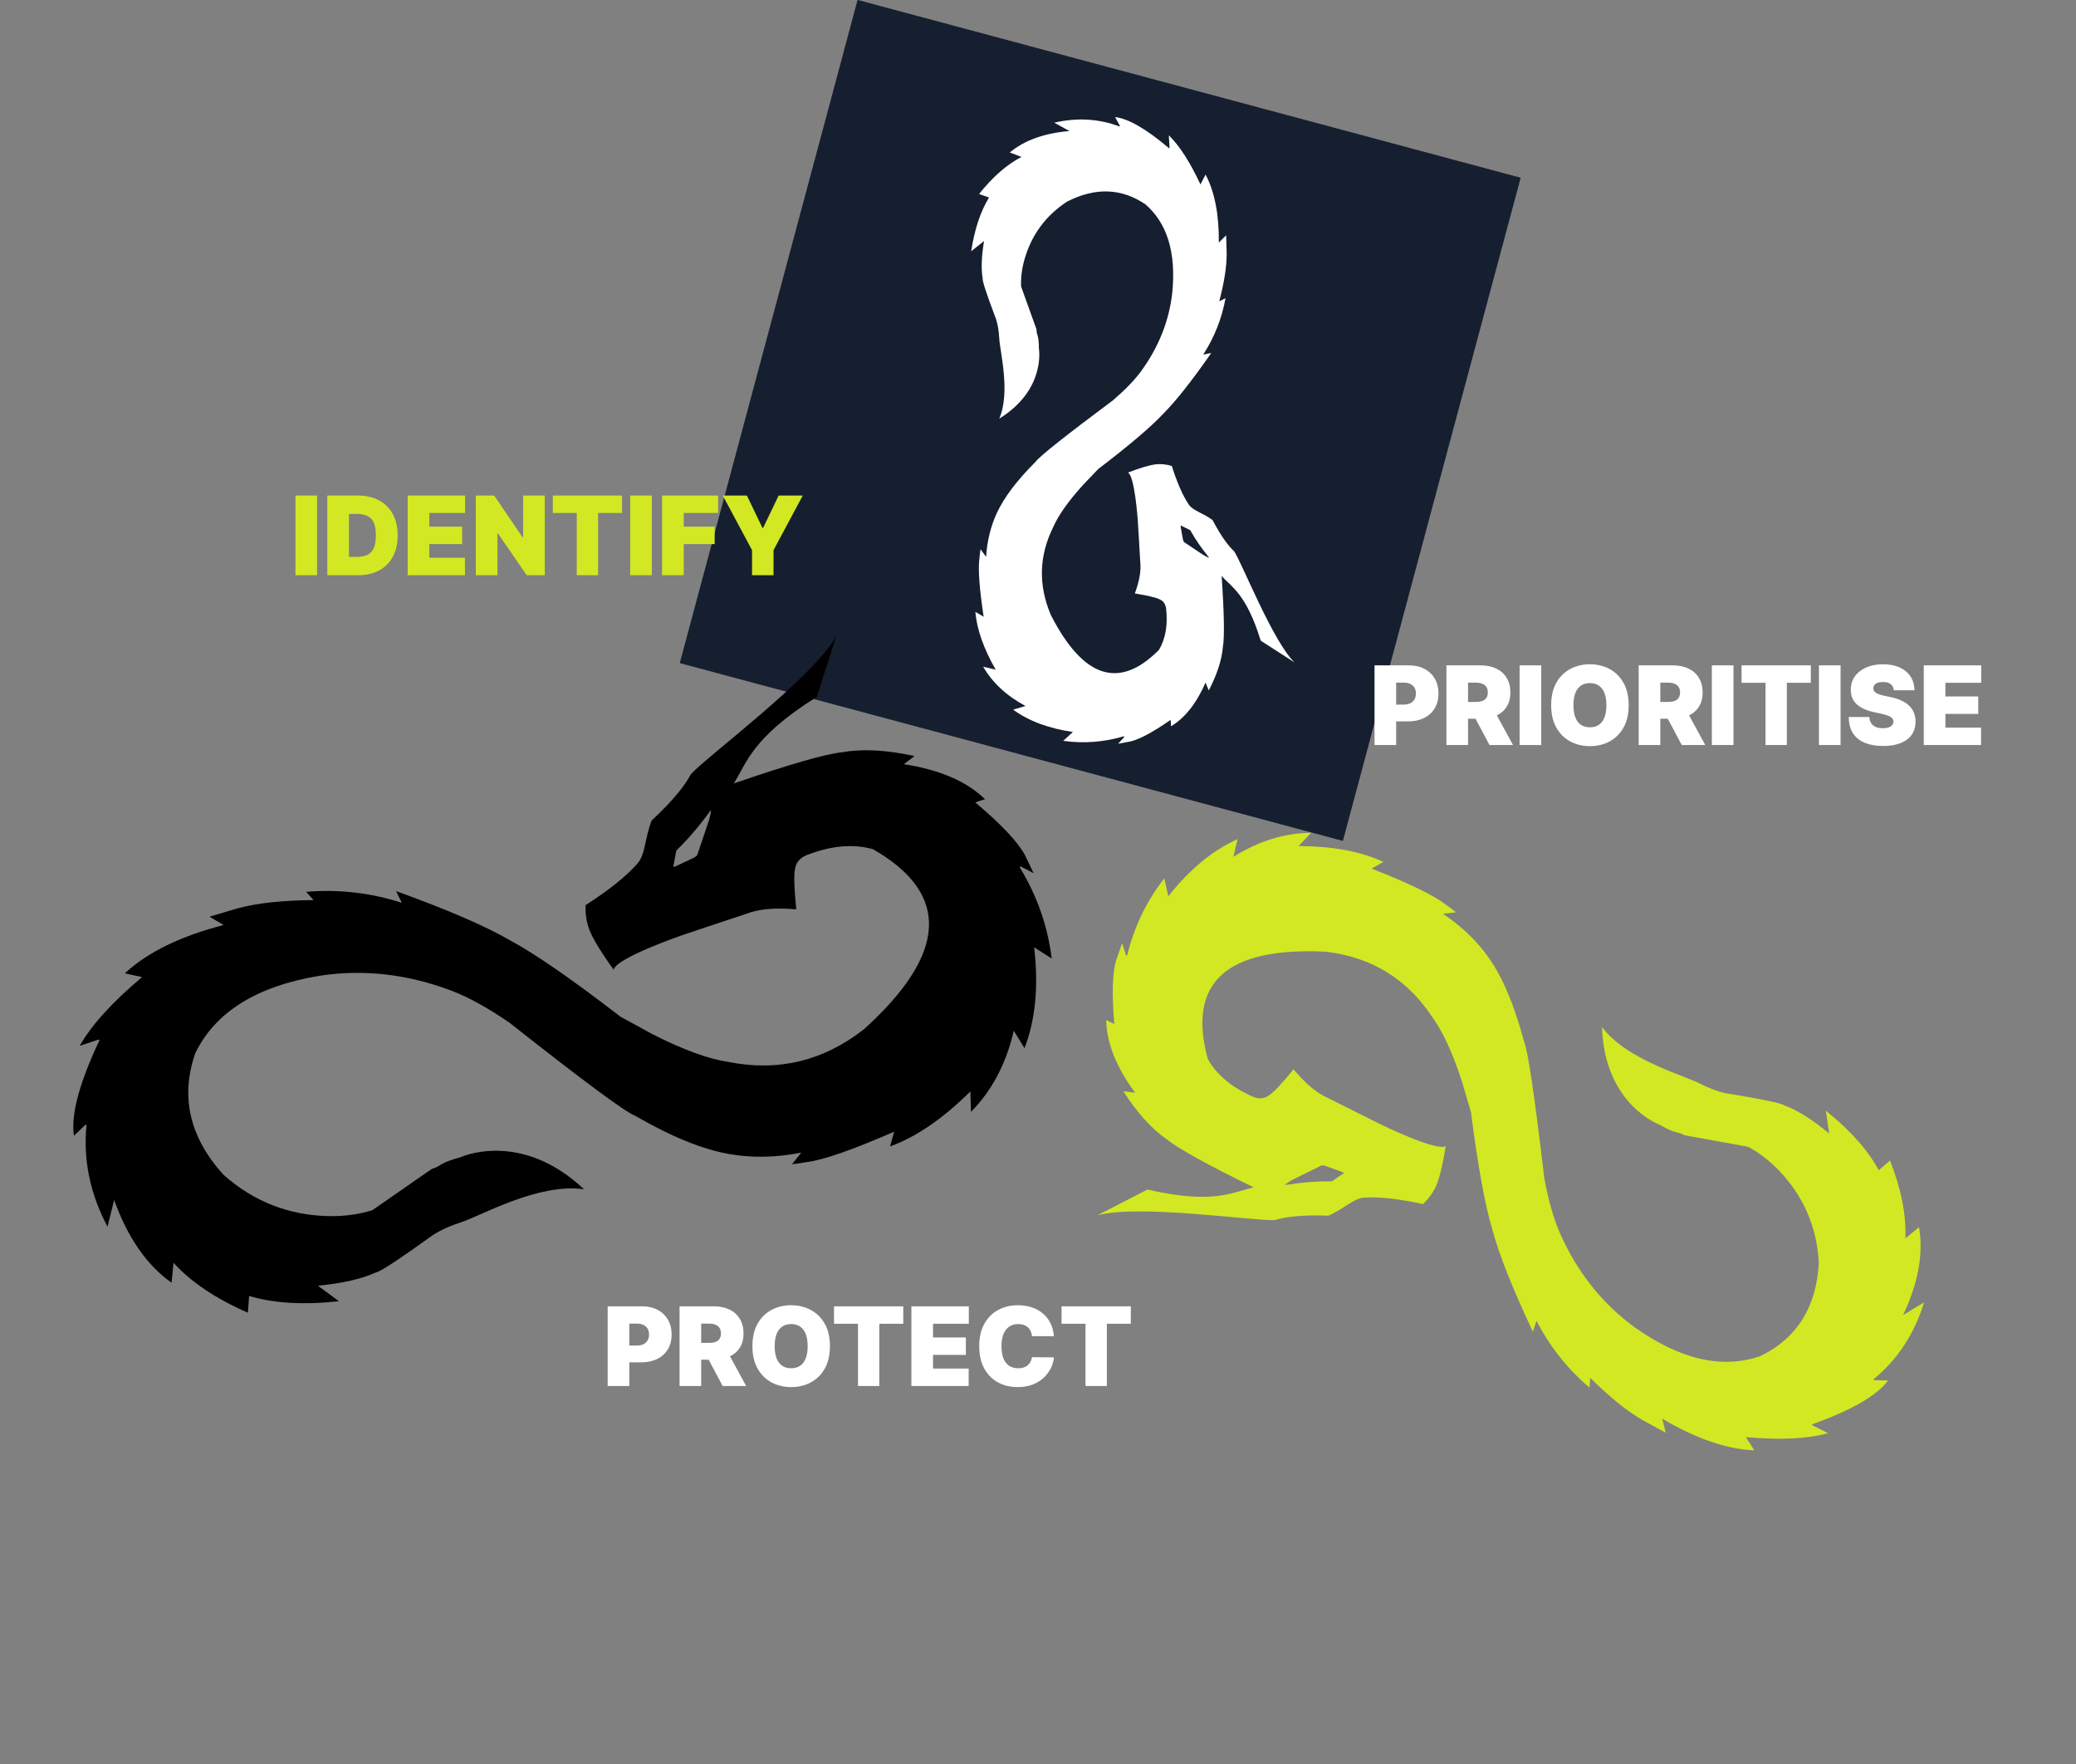
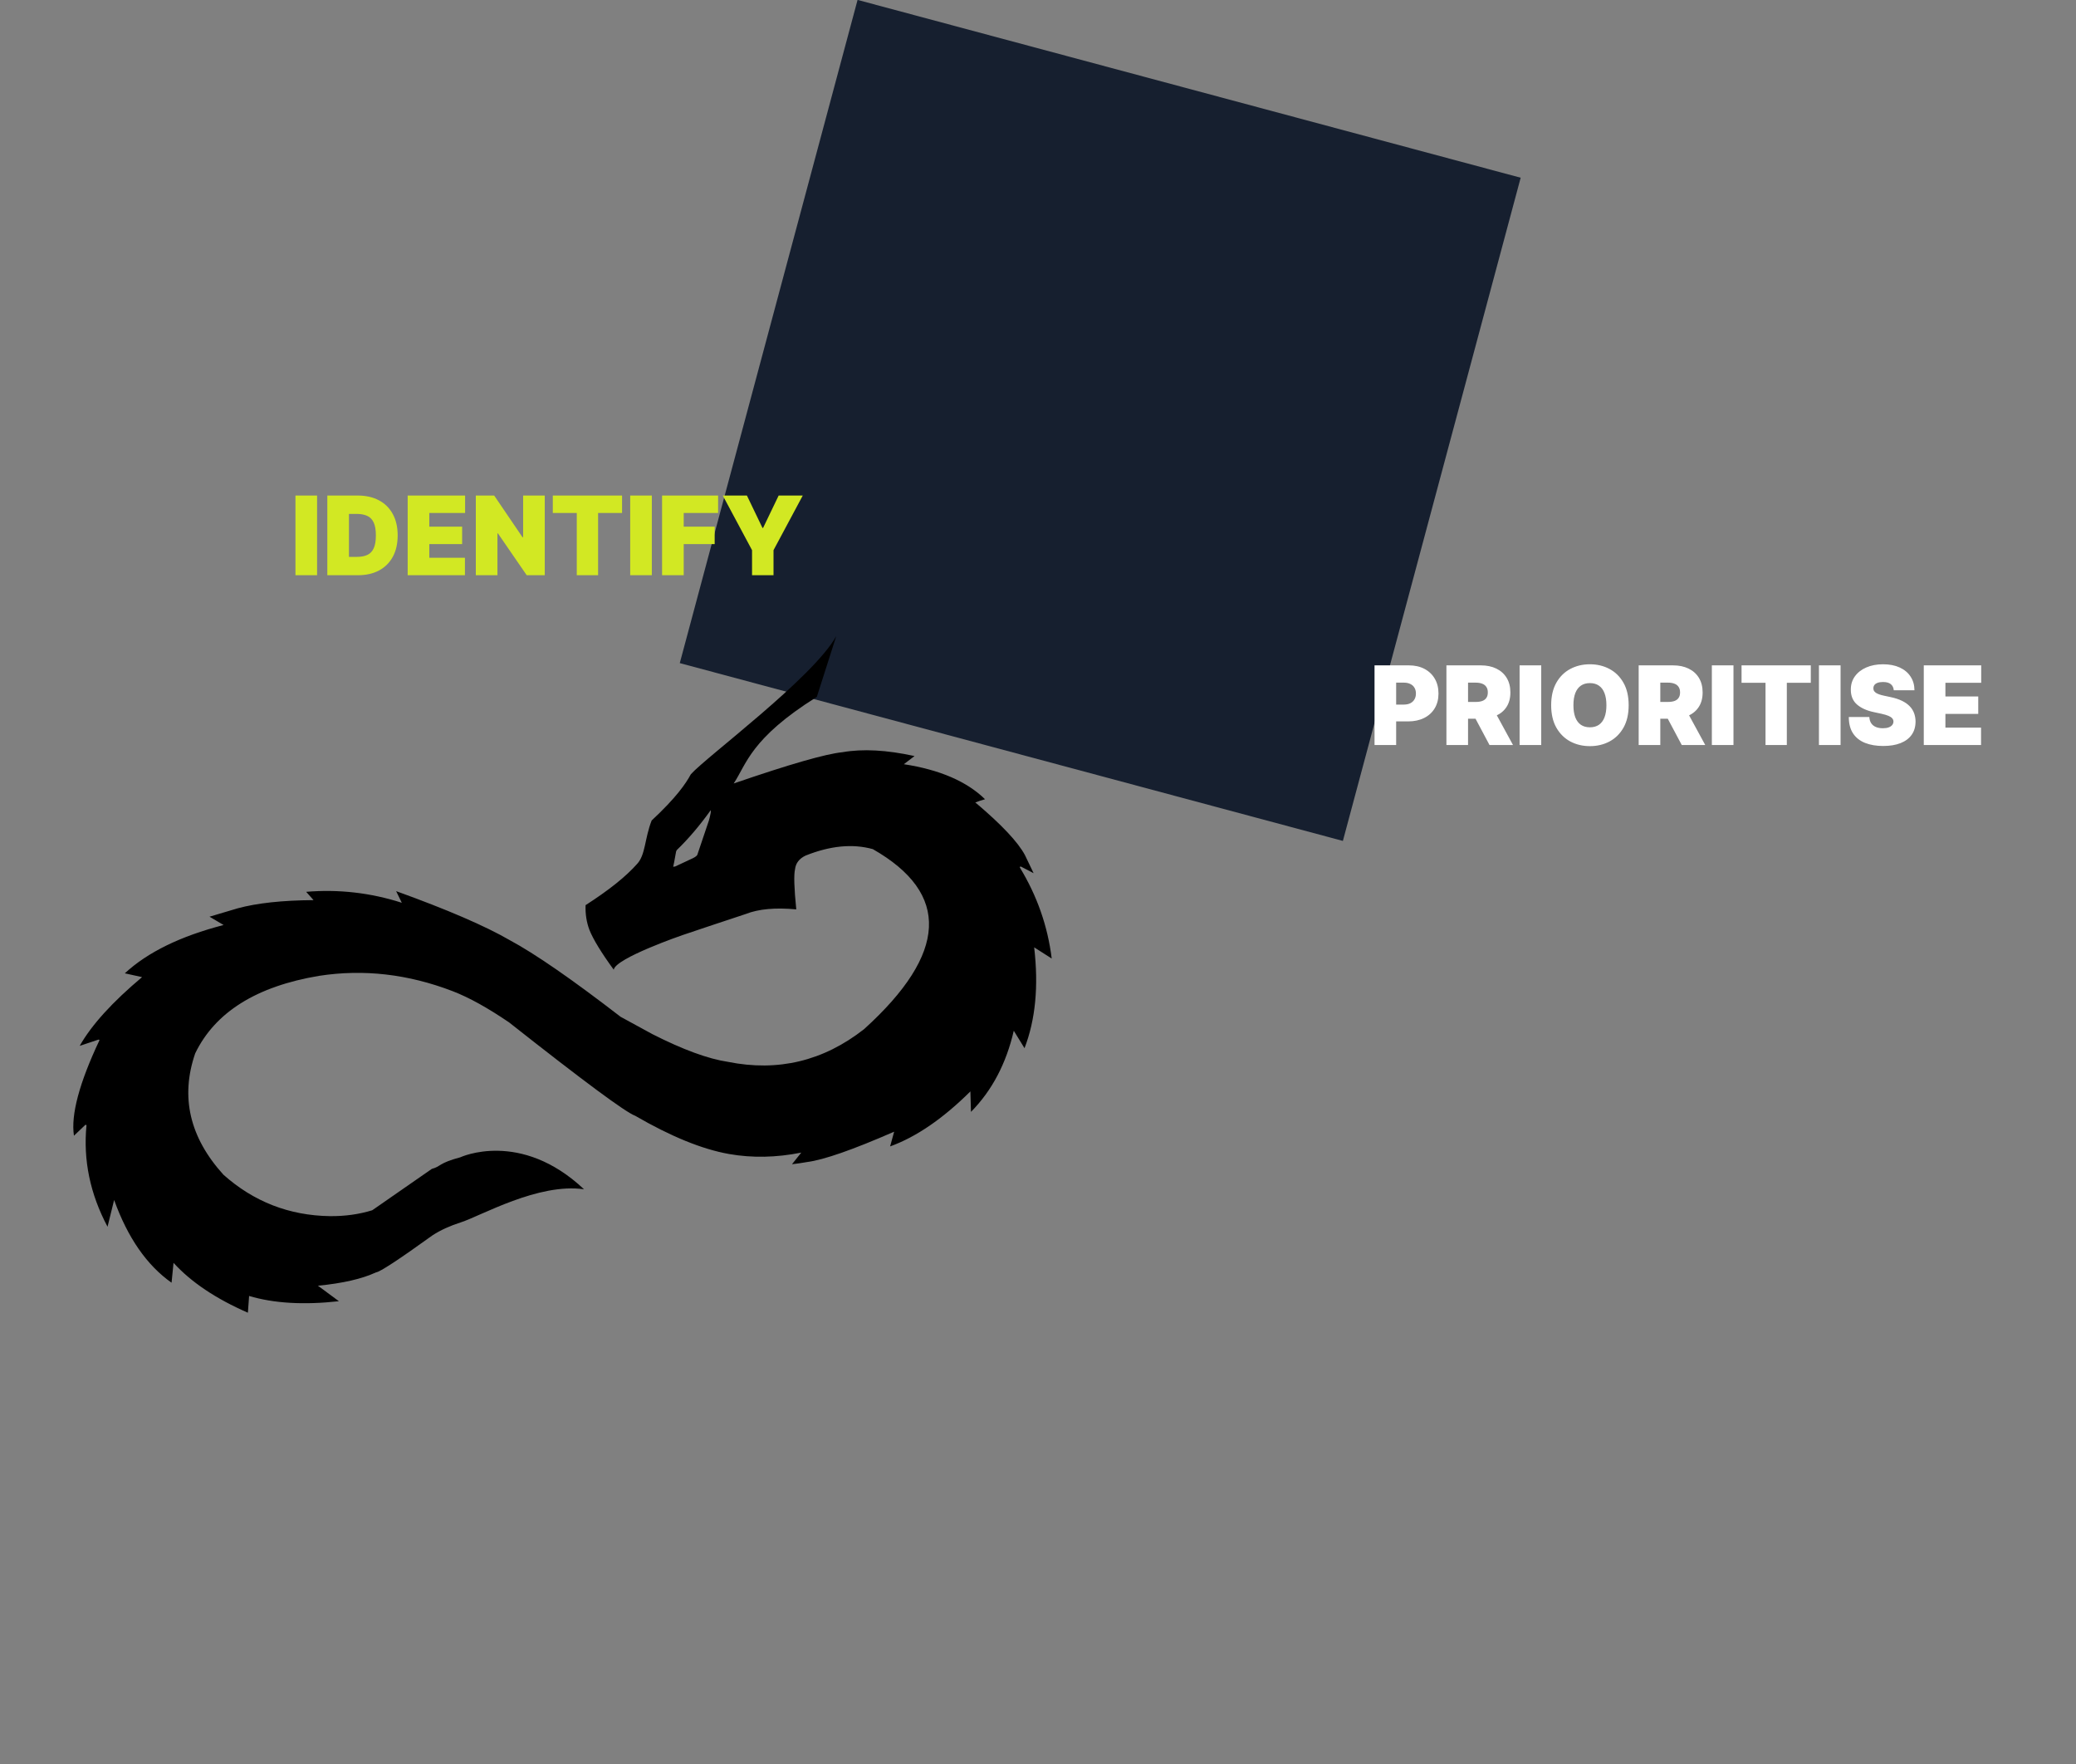
<svg xmlns="http://www.w3.org/2000/svg" width="379" height="322" viewBox="0 0 379 322" fill="none">
  <rect x="0" y="0" width="379" height="322" fill="#808080" stroke="none" />
  <rect width="125.32" height="125.32" transform="matrix(0.259 -0.966 -0.966 -0.259 245.161 153.501)" fill="#161F2F" />
-   <path d="M230.159 116.946L236.321 120.911C232.36 117.06 226.764 102.816 225.317 100.647C224.428 99.805 223.165 98.336 221.356 94.921C219.556 93.593 217.719 93.222 216.966 92.008C215.903 90.402 214.89 88.086 213.927 85.061C212.957 84.763 212.006 84.658 211.073 84.749C209.899 84.888 208.182 85.392 205.921 86.263C207.151 86.814 207.711 94.921 207.711 94.921C207.711 94.921 208.097 101.061 208.169 102.577C208.35 104.148 208.019 106.065 207.177 108.331C209.592 108.726 211.088 109.078 211.665 109.387C212.324 109.649 212.726 110.176 212.872 110.964C213.235 114.004 212.806 116.56 211.583 118.63C204.343 125.936 197.768 123.823 191.859 112.293C189.528 106.824 189.671 101.458 192.287 96.196C193.208 94.084 194.98 91.568 197.602 88.648L200.487 85.622C206.101 81.34 210.037 77.999 212.296 75.6C214.606 73.297 217.551 69.578 221.13 64.441L219.667 64.725C221.709 61.561 223.065 58.13 223.736 54.431L222.594 55.003C223.503 51.519 223.953 48.627 223.944 46.325L223.854 42.956L222.512 44.275C222.559 39.145 221.752 35.009 220.092 31.864L219.156 33.665C217.267 29.611 215.341 26.62 213.381 24.691L213.517 26.958C213.504 27.026 213.47 27.058 213.416 27.053C209.271 23.537 205.991 21.645 203.576 21.374L204.433 22.944C204.451 23.021 204.427 23.066 204.36 23.079C200.6 21.664 196.636 21.435 192.469 22.392L195.245 23.921C190.649 24.306 187.016 25.61 184.346 27.833L186.493 28.643C183.833 30.017 181.248 32.274 178.739 35.414L180.564 36.049C179.005 38.578 177.919 41.849 177.304 45.864L179.651 43.997C179.179 46.815 179.096 49.101 179.402 50.856C179.325 51.287 180.137 53.75 181.837 58.245C182.166 59.257 182.363 60.436 182.427 61.78C182.548 64.172 184.517 71.558 182.427 76.419C190.986 71.133 189.665 63.645 189.665 63.645C189.665 61.002 189.226 61.246 189.225 60.12L186.41 52.28C186.351 50.688 186.554 49.059 187.021 47.392C188.301 42.897 190.892 39.37 194.793 36.811C199.945 34.169 204.719 34.331 209.111 37.297C213.087 40.739 214.724 46.093 214.022 53.358C213.46 58.508 211.564 63.304 208.332 67.745C207.156 69.359 205.441 71.135 203.188 73.073C194.433 79.599 189.723 83.341 189.056 84.298C185.687 87.652 183.341 90.746 182.019 93.578C180.88 96.016 180.214 98.702 180.023 101.639L179.007 100.26C178.922 100.833 178.851 101.424 178.798 102.034C178.544 103.937 178.803 107.45 179.576 112.576L178.062 111.688C178.333 114.867 179.571 118.385 181.776 122.241L179.484 121.696C181.221 124.66 183.8 127.051 187.219 128.868L184.96 129.539C187.797 131.607 191.433 132.967 195.87 133.617L194.106 135.232C197.812 135.753 201.499 135.478 205.167 134.405C205.247 134.426 205.268 134.476 205.23 134.557L204.121 135.765L206.396 135.34C208.044 134.953 210.445 133.666 213.601 131.479C213.702 131.215 213.762 131.581 213.781 132.576C216.305 131.078 218.408 128.421 220.089 124.605L220.676 126.032C222.185 123.12 223.043 120.494 223.25 118.155C223.566 116.253 223.49 111.913 223.022 105.136C224.779 107.138 227.518 108.331 230.159 116.946ZM220.733 101.78L220.715 101.783C220.662 101.787 220.57 101.759 220.44 101.703C220.092 101.534 219.833 101.395 219.661 101.285L216.172 98.961C216.079 98.857 216.004 98.676 215.949 98.417L215.549 96.167L215.575 95.932C215.75 96.032 216.28 96.289 217.165 96.702C217.232 96.742 217.285 96.787 217.326 96.836C218.225 98.458 219.361 100.106 220.733 101.78Z" fill="white" />
  <path d="M149.121 127.207L152.664 116.125C148.388 123.786 128.848 138.23 126.119 141.341C125.193 143.051 123.461 145.593 118.967 149.773C117.673 153.081 117.859 156.049 116.308 157.705C114.283 159.995 111.148 162.502 106.904 165.225C106.847 166.835 107.078 168.336 107.601 169.73C108.297 171.473 109.778 173.898 112.043 177.007C112.383 174.893 124.584 170.698 124.584 170.698C124.584 170.698 133.841 167.579 136.137 166.844C138.471 165.92 141.548 165.638 145.369 165.996C144.98 162.13 144.904 159.692 145.142 158.68C145.272 157.56 145.913 156.727 147.063 156.18C151.576 154.371 155.671 153.977 159.348 155C173.534 163.096 173 174.049 157.751 187.857C150.322 193.682 142.036 195.672 132.89 193.827C129.271 193.283 124.683 191.601 119.126 188.783L113.298 185.604C104.42 178.757 97.676 174.096 93.067 171.619C88.585 169.025 81.669 166.04 72.318 162.667L73.356 164.792C67.664 162.964 61.845 162.297 55.895 162.791L57.242 164.306C51.526 164.347 46.905 164.847 43.379 165.807L38.249 167.333L40.824 168.849C32.939 170.888 26.927 173.828 22.789 177.668L25.935 178.363C20.496 182.928 16.702 187.112 14.55 190.912L17.971 189.77C18.081 189.762 18.143 189.801 18.157 189.886C14.473 197.691 12.921 203.5 13.5 207.313L15.555 205.354C15.665 205.294 15.744 205.313 15.791 205.41C15.169 211.759 16.45 217.932 19.632 223.927L20.836 219.042C23.318 225.931 26.813 230.966 31.321 234.145L31.68 230.518C34.881 234.033 39.407 237.068 45.255 239.622L45.477 236.563C49.997 237.912 55.461 238.232 61.871 237.522L58.041 234.692C62.557 234.256 66.097 233.442 68.662 232.25C69.355 232.19 72.798 229.931 78.991 225.475C80.408 224.552 82.134 223.765 84.169 223.114C87.787 221.943 98.304 215.884 106.619 217.088C94.99 206.139 84.049 211.246 84.049 211.246C79.996 212.334 80.552 212.907 78.826 213.372L67.961 220.916C65.545 221.663 62.962 222.021 60.215 221.992C52.794 221.879 46.318 219.358 40.788 214.429C34.615 207.615 32.899 200.228 35.639 192.271C39.282 184.757 46.818 180.043 58.248 178.129C66.378 176.87 74.513 177.804 82.653 180.933C85.612 182.072 89.042 183.97 92.942 186.628C106.553 197.367 114.23 203.05 115.973 203.678C122.503 207.465 128.214 209.789 133.102 210.651C137.308 211.394 141.702 211.309 146.284 210.394L144.588 212.518C145.502 212.414 146.437 212.278 147.394 212.109C150.416 211.715 155.698 209.871 163.24 206.577L162.501 209.264C167.265 207.54 172.151 204.193 177.157 199.223L177.264 202.963C181.095 199.079 183.7 194.14 185.078 188.149L187.038 191.337C189.042 186.136 189.63 179.999 188.8 172.927L192.003 174.967C191.277 169.071 189.337 163.53 186.182 158.346C186.181 158.215 186.25 158.162 186.389 158.187L188.698 159.39L187.11 156.077C185.839 153.709 182.876 150.556 178.223 146.617C177.776 146.571 178.313 146.328 179.831 145.89C176.495 142.636 171.554 140.504 165.011 139.497L166.958 138.009C161.871 136.893 157.49 136.659 153.818 137.305C150.771 137.603 144.147 139.506 133.947 143.013C136.294 139.494 136.996 134.803 149.121 127.207ZM129.742 147.905L129.754 147.931C129.782 148.011 129.778 148.164 129.745 148.386C129.629 148.988 129.523 149.443 129.425 149.752L127.297 156.059C127.176 156.246 126.929 156.435 126.554 156.626L123.269 158.165L122.898 158.222C122.98 157.913 123.156 156.995 123.424 155.467C123.458 155.348 123.504 155.248 123.564 155.165C125.68 153.118 127.74 150.698 129.742 147.905Z" fill="black" />
-   <path d="M209.478 217.138L200.309 221.859C207.791 219.741 229.092 222.944 232.753 222.706C234.405 222.216 237.085 221.71 242.521 221.908C245.407 220.648 247.151 218.671 249.161 218.606C251.867 218.441 255.402 218.837 259.769 219.791C260.815 218.819 261.611 217.733 262.157 216.533C262.814 215.004 263.407 212.556 263.938 209.187C262.399 210.298 252.124 205.276 252.124 205.276C252.124 205.276 244.369 201.425 242.469 200.446C240.427 199.561 238.323 197.808 236.153 195.188C233.973 197.854 232.491 199.429 231.708 199.914C230.924 200.534 230 200.654 228.936 200.275C224.974 198.579 222.162 196.258 220.499 193.31C216.688 179.343 223.891 172.815 242.104 173.727C250.411 174.735 256.851 178.685 261.424 185.577C263.35 188.187 265.17 192.117 266.885 197.368L268.543 203.014C269.812 212.871 271.114 220.021 272.448 224.462C273.629 228.899 276.091 235.106 279.835 243.083L280.517 241.101C282.936 245.816 286.164 249.883 290.201 253.304L290.308 251.51C293.915 255.069 297.124 257.654 299.935 259.263L304.105 261.524L303.443 258.96C309.662 262.627 315.273 264.554 320.273 264.744L318.738 262.336C325.008 262.886 330.009 262.644 333.74 261.612L330.881 260.183C330.807 260.118 330.792 260.055 330.837 259.993C338.039 257.414 342.655 254.748 344.683 251.995L342.168 251.934C342.061 251.902 342.023 251.841 342.054 251.751C346.425 248.163 349.494 243.493 351.26 237.74L347.442 240.047C350.207 234.173 351.174 228.827 350.344 224.008L347.845 226.056C348.043 221.846 347.111 217.107 345.048 211.839L342.991 213.616C341.005 209.937 337.782 206.31 333.321 202.735L333.946 206.91C330.843 204.351 328.114 202.641 325.76 201.78C325.288 201.383 321.714 200.639 315.04 199.547C313.574 199.237 311.998 198.647 310.315 197.78C307.314 196.244 296.925 193.445 292.47 187.477C292.89 201.629 302.948 205.29 302.948 205.29C306.17 207.15 306.181 206.443 307.553 207.234L319.092 209.32C321.074 210.368 322.917 211.762 324.62 213.504C329.199 218.228 331.675 223.869 332.048 230.425C331.643 238.565 328.086 244.269 321.379 247.536C314.385 249.959 306.708 248.187 298.346 242.219C292.463 237.91 287.952 232.223 284.813 225.158C283.674 222.588 282.715 219.249 281.938 215.138C280.145 199.874 278.899 191.499 278.201 190.013C276.484 183.545 274.364 178.508 271.842 174.903C269.673 171.799 266.866 169.098 263.421 166.797L265.816 166.53C265.178 166.022 264.507 165.52 263.802 165.026C261.661 163.378 257.195 161.221 250.404 158.555L252.552 157.335C248.486 155.428 243.327 154.461 237.074 154.436L239.351 152.026C234.516 152.056 229.787 153.517 225.166 156.407L225.937 153.181C221.42 155.183 217.203 158.659 213.289 163.61L212.561 160.323C209.318 164.473 207.059 169.161 205.785 174.387C205.704 174.47 205.627 174.46 205.555 174.357L204.863 172.155L203.78 175.227C203.092 177.508 202.972 181.341 203.416 186.727C203.667 187.036 203.179 186.851 201.953 186.174C202.003 190.305 203.762 194.739 207.23 199.473L205.076 199.185C207.564 203.074 210.161 205.968 212.868 207.865C214.964 209.589 220.307 212.551 228.897 216.75C225.219 217.483 221.839 219.982 209.478 217.138ZM234.599 216.322L234.608 216.298C234.641 216.23 234.739 216.137 234.899 216.019C235.349 215.714 235.701 215.495 235.956 215.364L241.244 212.746C241.437 212.705 241.711 212.742 242.065 212.857L245.089 213.953L245.357 214.15C245.112 214.292 244.426 214.757 243.299 215.546C243.204 215.599 243.112 215.633 243.023 215.647C240.413 215.603 237.605 215.828 234.599 216.322Z" fill="#D2E823" />
  <path d="M250.938 136V121.455H257.216C258.295 121.455 259.24 121.668 260.05 122.094C260.859 122.52 261.489 123.119 261.939 123.891C262.389 124.662 262.614 125.564 262.614 126.597C262.614 127.638 262.382 128.54 261.918 129.303C261.458 130.065 260.812 130.652 259.979 131.064C259.15 131.476 258.182 131.682 257.074 131.682H253.324V128.614H256.278C256.742 128.614 257.138 128.533 257.464 128.372C257.796 128.206 258.049 127.972 258.224 127.669C258.404 127.366 258.494 127.009 258.494 126.597C258.494 126.18 258.404 125.825 258.224 125.531C258.049 125.233 257.796 125.006 257.464 124.849C257.138 124.688 256.742 124.608 256.278 124.608H254.886V136H250.938ZM264.062 136V121.455H270.341C271.42 121.455 272.365 121.651 273.175 122.044C273.984 122.437 274.614 123.003 275.064 123.741C275.514 124.48 275.739 125.366 275.739 126.398C275.739 127.439 275.507 128.318 275.043 129.033C274.583 129.748 273.937 130.287 273.104 130.652C272.275 131.017 271.307 131.199 270.199 131.199H266.449V128.131H269.403C269.867 128.131 270.263 128.074 270.589 127.96C270.921 127.842 271.174 127.655 271.349 127.399C271.529 127.143 271.619 126.81 271.619 126.398C271.619 125.981 271.529 125.643 271.349 125.382C271.174 125.117 270.921 124.923 270.589 124.8C270.263 124.672 269.867 124.608 269.403 124.608H268.011V136H264.062ZM272.585 129.324L276.222 136H271.932L268.381 129.324H272.585ZM281.371 121.455V136H277.422V121.455H281.371ZM297.333 128.727C297.333 130.347 297.018 131.713 296.388 132.825C295.759 133.933 294.909 134.774 293.839 135.347C292.769 135.915 291.576 136.199 290.259 136.199C288.933 136.199 287.736 135.912 286.665 135.339C285.6 134.762 284.753 133.919 284.123 132.811C283.498 131.698 283.185 130.337 283.185 128.727C283.185 127.108 283.498 125.744 284.123 124.636C284.753 123.524 285.6 122.683 286.665 122.115C287.736 121.542 288.933 121.256 290.259 121.256C291.576 121.256 292.769 121.542 293.839 122.115C294.909 122.683 295.759 123.524 296.388 124.636C297.018 125.744 297.333 127.108 297.333 128.727ZM293.271 128.727C293.271 127.856 293.155 127.122 292.923 126.526C292.695 125.924 292.357 125.47 291.907 125.162C291.462 124.849 290.913 124.693 290.259 124.693C289.606 124.693 289.054 124.849 288.604 125.162C288.159 125.47 287.821 125.924 287.589 126.526C287.362 127.122 287.248 127.856 287.248 128.727C287.248 129.598 287.362 130.335 287.589 130.936C287.821 131.533 288.159 131.987 288.604 132.3C289.054 132.607 289.606 132.761 290.259 132.761C290.913 132.761 291.462 132.607 291.907 132.3C292.357 131.987 292.695 131.533 292.923 130.936C293.155 130.335 293.271 129.598 293.271 128.727ZM299.16 136V121.455H305.439C306.518 121.455 307.463 121.651 308.272 122.044C309.082 122.437 309.712 123.003 310.162 123.741C310.611 124.48 310.836 125.366 310.836 126.398C310.836 127.439 310.604 128.318 310.14 129.033C309.681 129.748 309.035 130.287 308.201 130.652C307.373 131.017 306.404 131.199 305.297 131.199H301.547V128.131H304.501C304.965 128.131 305.36 128.074 305.687 127.96C306.019 127.842 306.272 127.655 306.447 127.399C306.627 127.143 306.717 126.81 306.717 126.398C306.717 125.981 306.627 125.643 306.447 125.382C306.272 125.117 306.019 124.923 305.687 124.8C305.36 124.672 304.965 124.608 304.501 124.608H303.109V136H299.16ZM307.683 129.324L311.319 136H307.029L303.478 129.324H307.683ZM316.468 121.455V136H312.52V121.455H316.468ZM317.942 124.636V121.455H330.584V124.636H326.209V136H322.317V124.636H317.942ZM336.019 121.455V136H332.07V121.455H336.019ZM345.732 126C345.694 125.527 345.516 125.157 345.199 124.892C344.886 124.627 344.411 124.494 343.771 124.494C343.364 124.494 343.03 124.544 342.77 124.643C342.514 124.738 342.325 124.868 342.202 125.034C342.079 125.2 342.015 125.389 342.01 125.602C342 125.777 342.031 125.936 342.102 126.078C342.178 126.215 342.296 126.341 342.457 126.455C342.618 126.563 342.824 126.663 343.075 126.753C343.326 126.843 343.625 126.923 343.97 126.994L345.163 127.25C345.968 127.42 346.657 127.645 347.23 127.925C347.803 128.204 348.272 128.533 348.636 128.912C349.001 129.286 349.268 129.707 349.439 130.176C349.614 130.645 349.704 131.156 349.709 131.71C349.704 132.667 349.465 133.476 348.991 134.139C348.518 134.802 347.841 135.306 346.96 135.652C346.084 135.998 345.031 136.17 343.8 136.17C342.536 136.17 341.432 135.983 340.49 135.609C339.553 135.235 338.823 134.66 338.303 133.884C337.786 133.102 337.526 132.103 337.521 130.886H341.271C341.295 131.331 341.406 131.705 341.605 132.009C341.804 132.312 342.083 132.541 342.443 132.697C342.808 132.854 343.241 132.932 343.743 132.932C344.164 132.932 344.517 132.88 344.801 132.776C345.085 132.671 345.301 132.527 345.447 132.342C345.594 132.158 345.67 131.947 345.675 131.71C345.67 131.488 345.597 131.294 345.455 131.128C345.317 130.957 345.09 130.806 344.773 130.673C344.455 130.536 344.027 130.408 343.487 130.29L342.038 129.977C340.75 129.698 339.735 129.232 338.991 128.578C338.253 127.92 337.886 127.023 337.891 125.886C337.886 124.963 338.132 124.156 338.629 123.464C339.131 122.768 339.825 122.226 340.71 121.838C341.6 121.45 342.621 121.256 343.771 121.256C344.946 121.256 345.961 121.452 346.818 121.845C347.675 122.238 348.336 122.792 348.8 123.507C349.268 124.217 349.505 125.048 349.51 126H345.732ZM351.211 136V121.455H361.694V124.636H355.16V127.136H361.154V130.318H355.16V132.818H361.665V136H351.211Z" fill="white" />
  <path d="M57.886 90.454V105H53.938V90.454H57.886ZM65.354 105H59.758V90.454H65.298C66.794 90.454 68.086 90.746 69.175 91.328C70.269 91.906 71.112 92.739 71.704 93.828C72.3 94.912 72.599 96.212 72.599 97.727C72.599 99.242 72.303 100.545 71.711 101.634C71.119 102.718 70.281 103.551 69.197 104.134C68.112 104.711 66.832 105 65.354 105ZM63.707 101.648H65.212C65.932 101.648 66.545 101.532 67.052 101.3C67.563 101.068 67.951 100.668 68.217 100.099C68.487 99.531 68.621 98.74 68.621 97.727C68.621 96.714 68.484 95.923 68.21 95.355C67.94 94.787 67.542 94.387 67.016 94.155C66.496 93.923 65.856 93.807 65.099 93.807H63.707V101.648ZM74.426 105V90.454H84.909V93.636H78.375V96.136H84.369V99.318H78.375V101.818H84.88V105H74.426ZM99.452 90.454V105H96.157L90.901 97.358H90.816V105H86.867V90.454H90.219L95.39 98.068H95.504V90.454H99.452ZM100.923 93.636V90.454H113.565V93.636H109.19V105H105.298V93.636H100.923ZM119 90.454V105H115.051V90.454H119ZM120.871 105V90.454H131.098V93.636H124.82V96.136H130.473V99.318H124.82V105H120.871ZM131.954 90.454H136.358L139.199 96.364H139.312L142.153 90.454H146.556L141.216 100.426V105H137.295V100.426L131.954 90.454Z" fill="#D2E823" />
-   <path d="M110.938 253V238.455H117.216C118.295 238.455 119.24 238.668 120.05 239.094C120.859 239.52 121.489 240.119 121.939 240.891C122.389 241.662 122.614 242.564 122.614 243.597C122.614 244.638 122.382 245.54 121.918 246.303C121.458 247.065 120.812 247.652 119.979 248.064C119.15 248.476 118.182 248.682 117.074 248.682H113.324V245.614H116.278C116.742 245.614 117.138 245.533 117.464 245.372C117.796 245.206 118.049 244.972 118.224 244.669C118.404 244.366 118.494 244.009 118.494 243.597C118.494 243.18 118.404 242.825 118.224 242.531C118.049 242.233 117.796 242.006 117.464 241.849C117.138 241.688 116.742 241.608 116.278 241.608H114.886V253H110.938ZM124.062 253V238.455H130.341C131.42 238.455 132.365 238.651 133.175 239.044C133.984 239.437 134.614 240.003 135.064 240.741C135.514 241.48 135.739 242.366 135.739 243.398C135.739 244.439 135.507 245.318 135.043 246.033C134.583 246.748 133.937 247.287 133.104 247.652C132.275 248.017 131.307 248.199 130.199 248.199H126.449V245.131H129.403C129.867 245.131 130.263 245.074 130.589 244.96C130.921 244.842 131.174 244.655 131.349 244.399C131.529 244.143 131.619 243.81 131.619 243.398C131.619 242.981 131.529 242.643 131.349 242.382C131.174 242.117 130.921 241.923 130.589 241.8C130.263 241.672 129.867 241.608 129.403 241.608H128.011V253H124.062ZM132.585 246.324L136.222 253H131.932L128.381 246.324H132.585ZM151.513 245.727C151.513 247.347 151.198 248.713 150.568 249.825C149.938 250.933 149.089 251.774 148.018 252.347C146.948 252.915 145.755 253.199 144.439 253.199C143.113 253.199 141.915 252.912 140.845 252.339C139.78 251.762 138.932 250.919 138.303 249.811C137.678 248.698 137.365 247.337 137.365 245.727C137.365 244.108 137.678 242.744 138.303 241.636C138.932 240.524 139.78 239.683 140.845 239.115C141.915 238.542 143.113 238.256 144.439 238.256C145.755 238.256 146.948 238.542 148.018 239.115C149.089 239.683 149.938 240.524 150.568 241.636C151.198 242.744 151.513 244.108 151.513 245.727ZM147.45 245.727C147.45 244.856 147.334 244.122 147.102 243.526C146.875 242.924 146.536 242.47 146.087 242.162C145.642 241.849 145.092 241.693 144.439 241.693C143.786 241.693 143.234 241.849 142.784 242.162C142.339 242.47 142 242.924 141.768 243.526C141.541 244.122 141.428 244.856 141.428 245.727C141.428 246.598 141.541 247.335 141.768 247.936C142 248.533 142.339 248.987 142.784 249.3C143.234 249.607 143.786 249.761 144.439 249.761C145.092 249.761 145.642 249.607 146.087 249.3C146.536 248.987 146.875 248.533 147.102 247.936C147.334 247.335 147.45 246.598 147.45 245.727ZM152.259 241.636V238.455H164.901V241.636H160.526V253H156.634V241.636H152.259ZM166.387 253V238.455H176.87V241.636H170.336V244.136H176.33V247.318H170.336V249.818H176.841V253H166.387ZM192.408 243.909H188.402C188.374 243.578 188.298 243.277 188.175 243.007C188.056 242.737 187.891 242.505 187.678 242.311C187.469 242.112 187.216 241.961 186.918 241.857C186.619 241.748 186.281 241.693 185.902 241.693C185.239 241.693 184.678 241.854 184.219 242.176C183.764 242.498 183.419 242.96 183.182 243.561C182.95 244.162 182.834 244.884 182.834 245.727C182.834 246.617 182.952 247.363 183.189 247.964C183.43 248.561 183.778 249.011 184.233 249.314C184.688 249.612 185.234 249.761 185.874 249.761C186.238 249.761 186.565 249.716 186.854 249.626C187.143 249.532 187.393 249.397 187.607 249.222C187.82 249.046 187.992 248.836 188.125 248.589C188.262 248.339 188.355 248.057 188.402 247.744L192.408 247.773C192.36 248.388 192.188 249.016 191.889 249.655C191.591 250.289 191.167 250.876 190.618 251.416C190.073 251.951 189.399 252.382 188.594 252.709C187.789 253.036 186.854 253.199 185.788 253.199C184.453 253.199 183.255 252.912 182.195 252.339C181.139 251.767 180.303 250.924 179.688 249.811C179.077 248.698 178.771 247.337 178.771 245.727C178.771 244.108 179.084 242.744 179.709 241.636C180.334 240.524 181.177 239.683 182.237 239.115C183.298 238.542 184.482 238.256 185.788 238.256C186.707 238.256 187.552 238.381 188.324 238.632C189.096 238.883 189.773 239.25 190.355 239.733C190.938 240.211 191.406 240.801 191.761 241.501C192.116 242.202 192.332 243.005 192.408 243.909ZM193.801 241.636V238.455H206.444V241.636H202.069V253H198.176V241.636H193.801Z" fill="white" />
</svg>